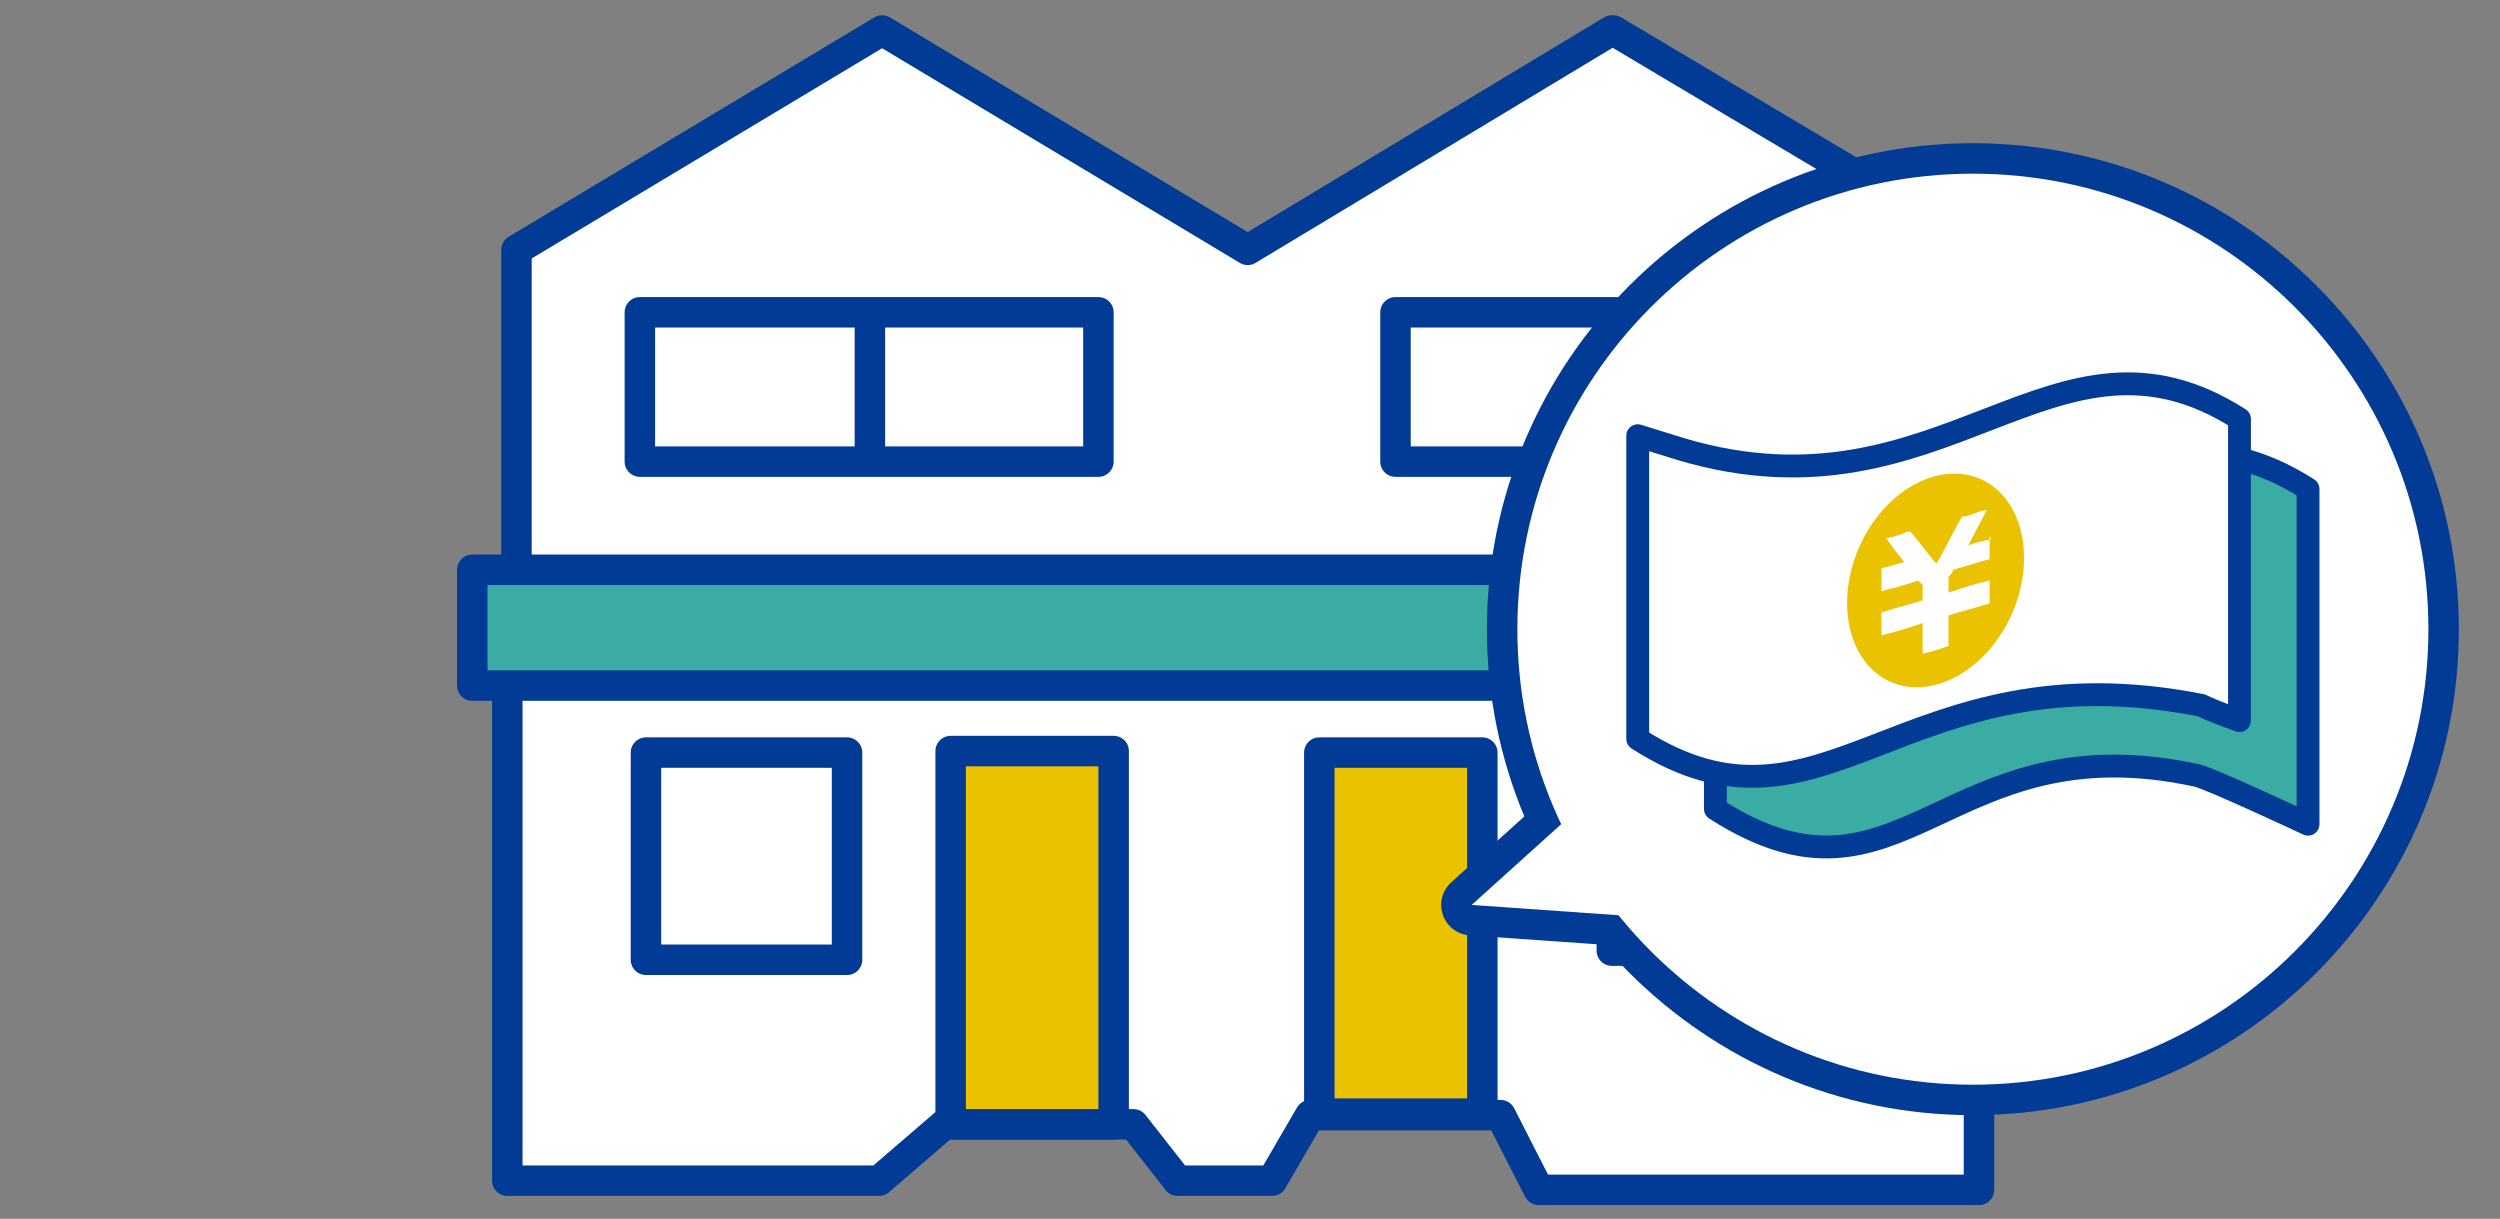
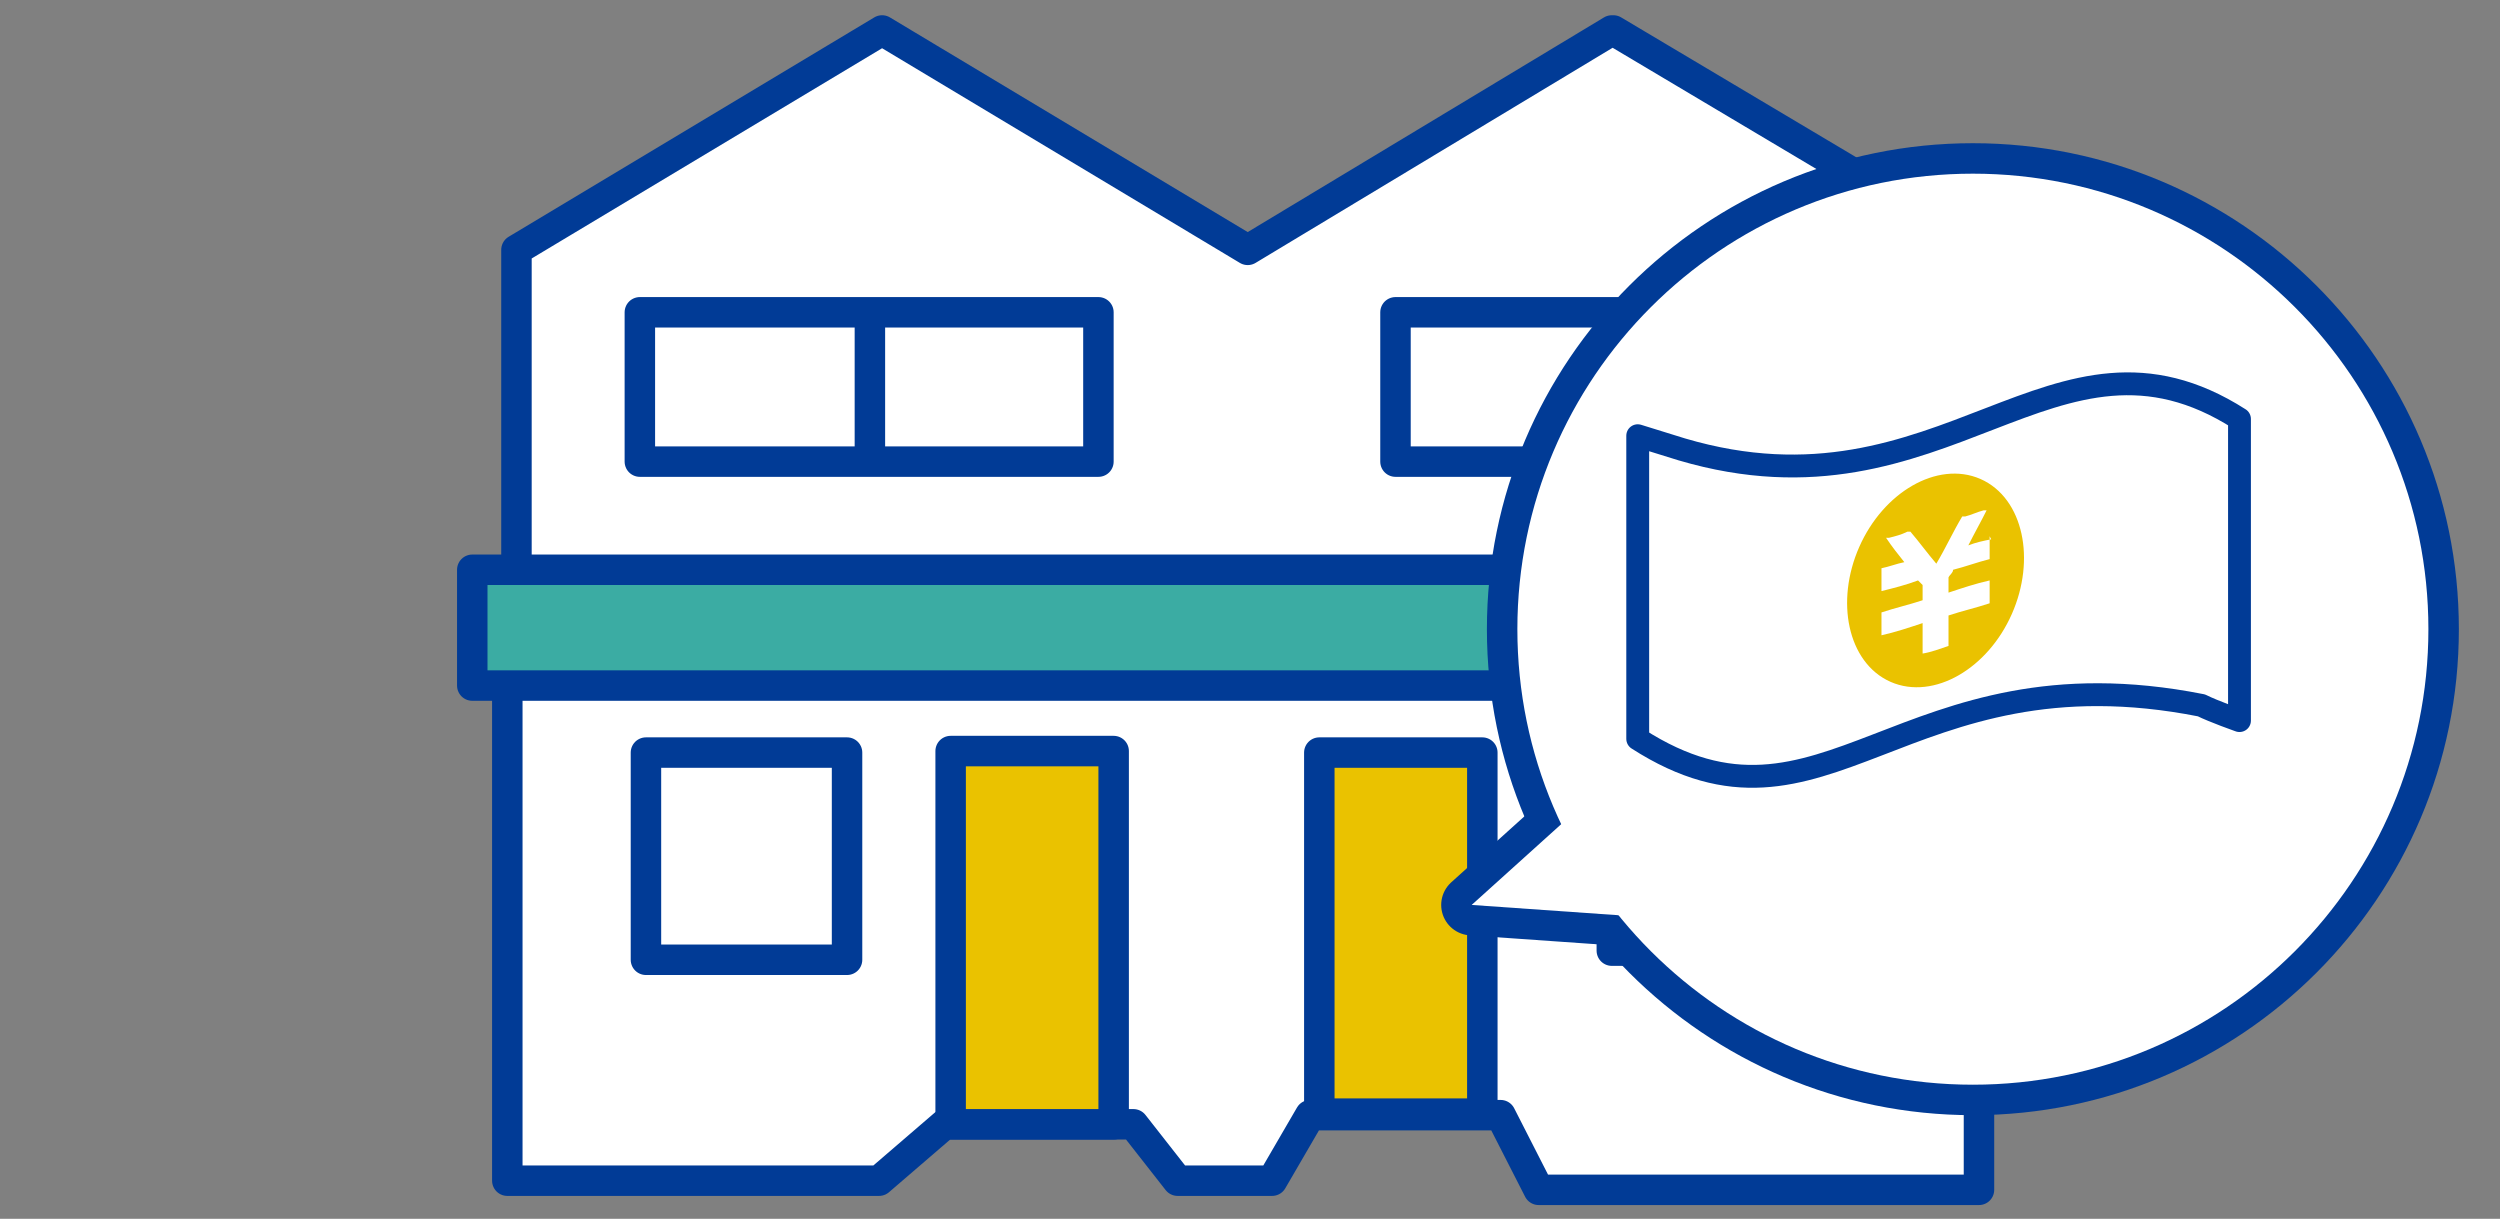
<svg xmlns="http://www.w3.org/2000/svg" id="_レイヤー_1" data-name="レイヤー_1" version="1.1" viewBox="0 0 164.1 80">
  <rect x="0" y="0" width="164.1" height="80" fill="#808080" stroke="none" />
  <defs>
    <style>
      .st0, .st1, .st2, .st3, .st4, .st5, .st6 {
        stroke: #013b96;
      }

      .st0, .st1, .st2, .st3, .st4, .st5, .st6, .st7 {
        stroke-linecap: round;
        stroke-linejoin: round;
      }

      .st0, .st1, .st2, .st5 {
        stroke-width: 2px;
      }

      .st0, .st8, .st6 {
        fill: #fff;
      }

      .st1, .st3 {
        fill: #3baca3;
      }

      .st2, .st4 {
        fill: none;
      }

      .st3, .st6 {
        stroke-width: 1.5px;
      }

      .st4 {
        stroke-width: 4px;
      }

      .st5, .st7 {
        fill: #eac200;
      }

      .st7 {
        stroke: #eac200;
      }
    </style>
  </defs>
  <path class="st0" d="M105.8,2l-23.9,14.4L57.9,2l-24,14.4h0v26.2h95.6v-26.2h.6L105.9,2h0Z" />
  <path class="st0" d="M33.3,39.8v37.7h24.4l4.3-3.7h12.4l2.9,3.7h6.2l2.5-4.3h12.5l2.5,4.9h28.9v-38.3s-96.7,1.1-96.7,0h0Z" />
  <path class="st1" d="M31,37.4h100.6v7.6H31v-7.6Z" />
  <path class="st5" d="M62.4,49.3h10.7v24.5h-10.7v-24.5Z" />
  <path class="st5" d="M86.6,49.4h10.7v23.7h-10.7v-23.7Z" />
  <path class="st8" d="M42,20.5h30.1v9.8h-30.1v-9.8ZM57.1,20.6v9-9ZM91.6,20.5h30.1v9.8h-30.1v-9.8ZM106.8,20.6v9-9ZM42.4,49.4h13.2v13.6h-13.2v-13.6ZM105.8,48.8h13.2v13.6h-13.2v-13.6Z" />
  <path class="st2" d="M57.1,20.6v9M106.8,20.6v9M42,20.5h30.1v9.8h-30.1v-9.8ZM91.6,20.5h30.1v9.8h-30.1v-9.8ZM42.4,49.4h13.2v13.6h-13.2v-13.6ZM105.8,48.8h13.2v13.6h-13.2v-13.6Z" />
  <path class="st4" d="M129.5,71.2c16.5,0,29.9-13.4,29.9-29.9s-13.4-29.9-29.9-29.9-29.9,13.4-29.9,29.9,13.4,29.9,29.9,29.9Z" />
  <path class="st4" d="M106.8,50.2l-10.2,9.2,22.8,1.6-12.6-10.8Z" />
  <path class="st8" d="M129.5,71.2c16.5,0,29.9-13.4,29.9-29.9s-13.4-29.9-29.9-29.9-29.9,13.4-29.9,29.9,13.4,29.9,29.9,29.9Z" />
  <path class="st8" d="M106.8,50.2l-10.2,9.2,22.8,1.6-12.6-10.8Z" />
-   <path class="st3" d="M112.6,33.3v19.8c12.3,7.9,15-5.8,31.6-2.2.9.2,7.3,3.2,7.3,3.2v-22c-12.2-7.8-18.7,7.1-36,2l-2.9-.9Z" />
  <path class="st6" d="M107.5,28.7v19.8c12.3,7.9,17.3-6.1,37-2.2.8.4,2.5,1,2.5,1v-19.8c-12.2-7.8-19.3,7.1-36.6,2l-2.9-.9h0Z" />
  <path class="st7" d="M131.6,40.1c1.5-3.4.7-7.1-1.8-8.2-2.5-1.1-5.8.8-7.3,4.2-1.5,3.4-.7,7.1,1.8,8.2,2.5,1.1,5.8-.8,7.3-4.2Z" />
  <path class="st8" d="M130.6,35.2v1.5c-.8.2-1.6.5-2.4.7,0,.2-.2.3-.3.5v1c.9-.3,1.8-.6,2.7-.8v1.5c-.9.3-1.8.5-2.7.8v2c-.6.2-1.1.4-1.7.5v-2c-.9.3-1.8.6-2.7.8v-1.5c.9-.3,1.8-.5,2.7-.8v-1c0,0-.2-.2-.3-.3-.8.3-1.6.5-2.4.7v-1.5c.5-.1,1-.3,1.5-.4-.4-.5-.8-1-1.2-1.6,0,0,.1,0,.2,0,.4-.1.8-.2,1.2-.4,0,0,.1,0,.2,0,.6.7,1.1,1.4,1.7,2.1.6-1,1.1-2.1,1.7-3.1,0,0,.1,0,.2,0,.4-.1.8-.3,1.2-.4,0,0,.1,0,.2,0-.4.8-.8,1.5-1.2,2.3.5-.2,1-.3,1.5-.4h0Z" />
</svg>